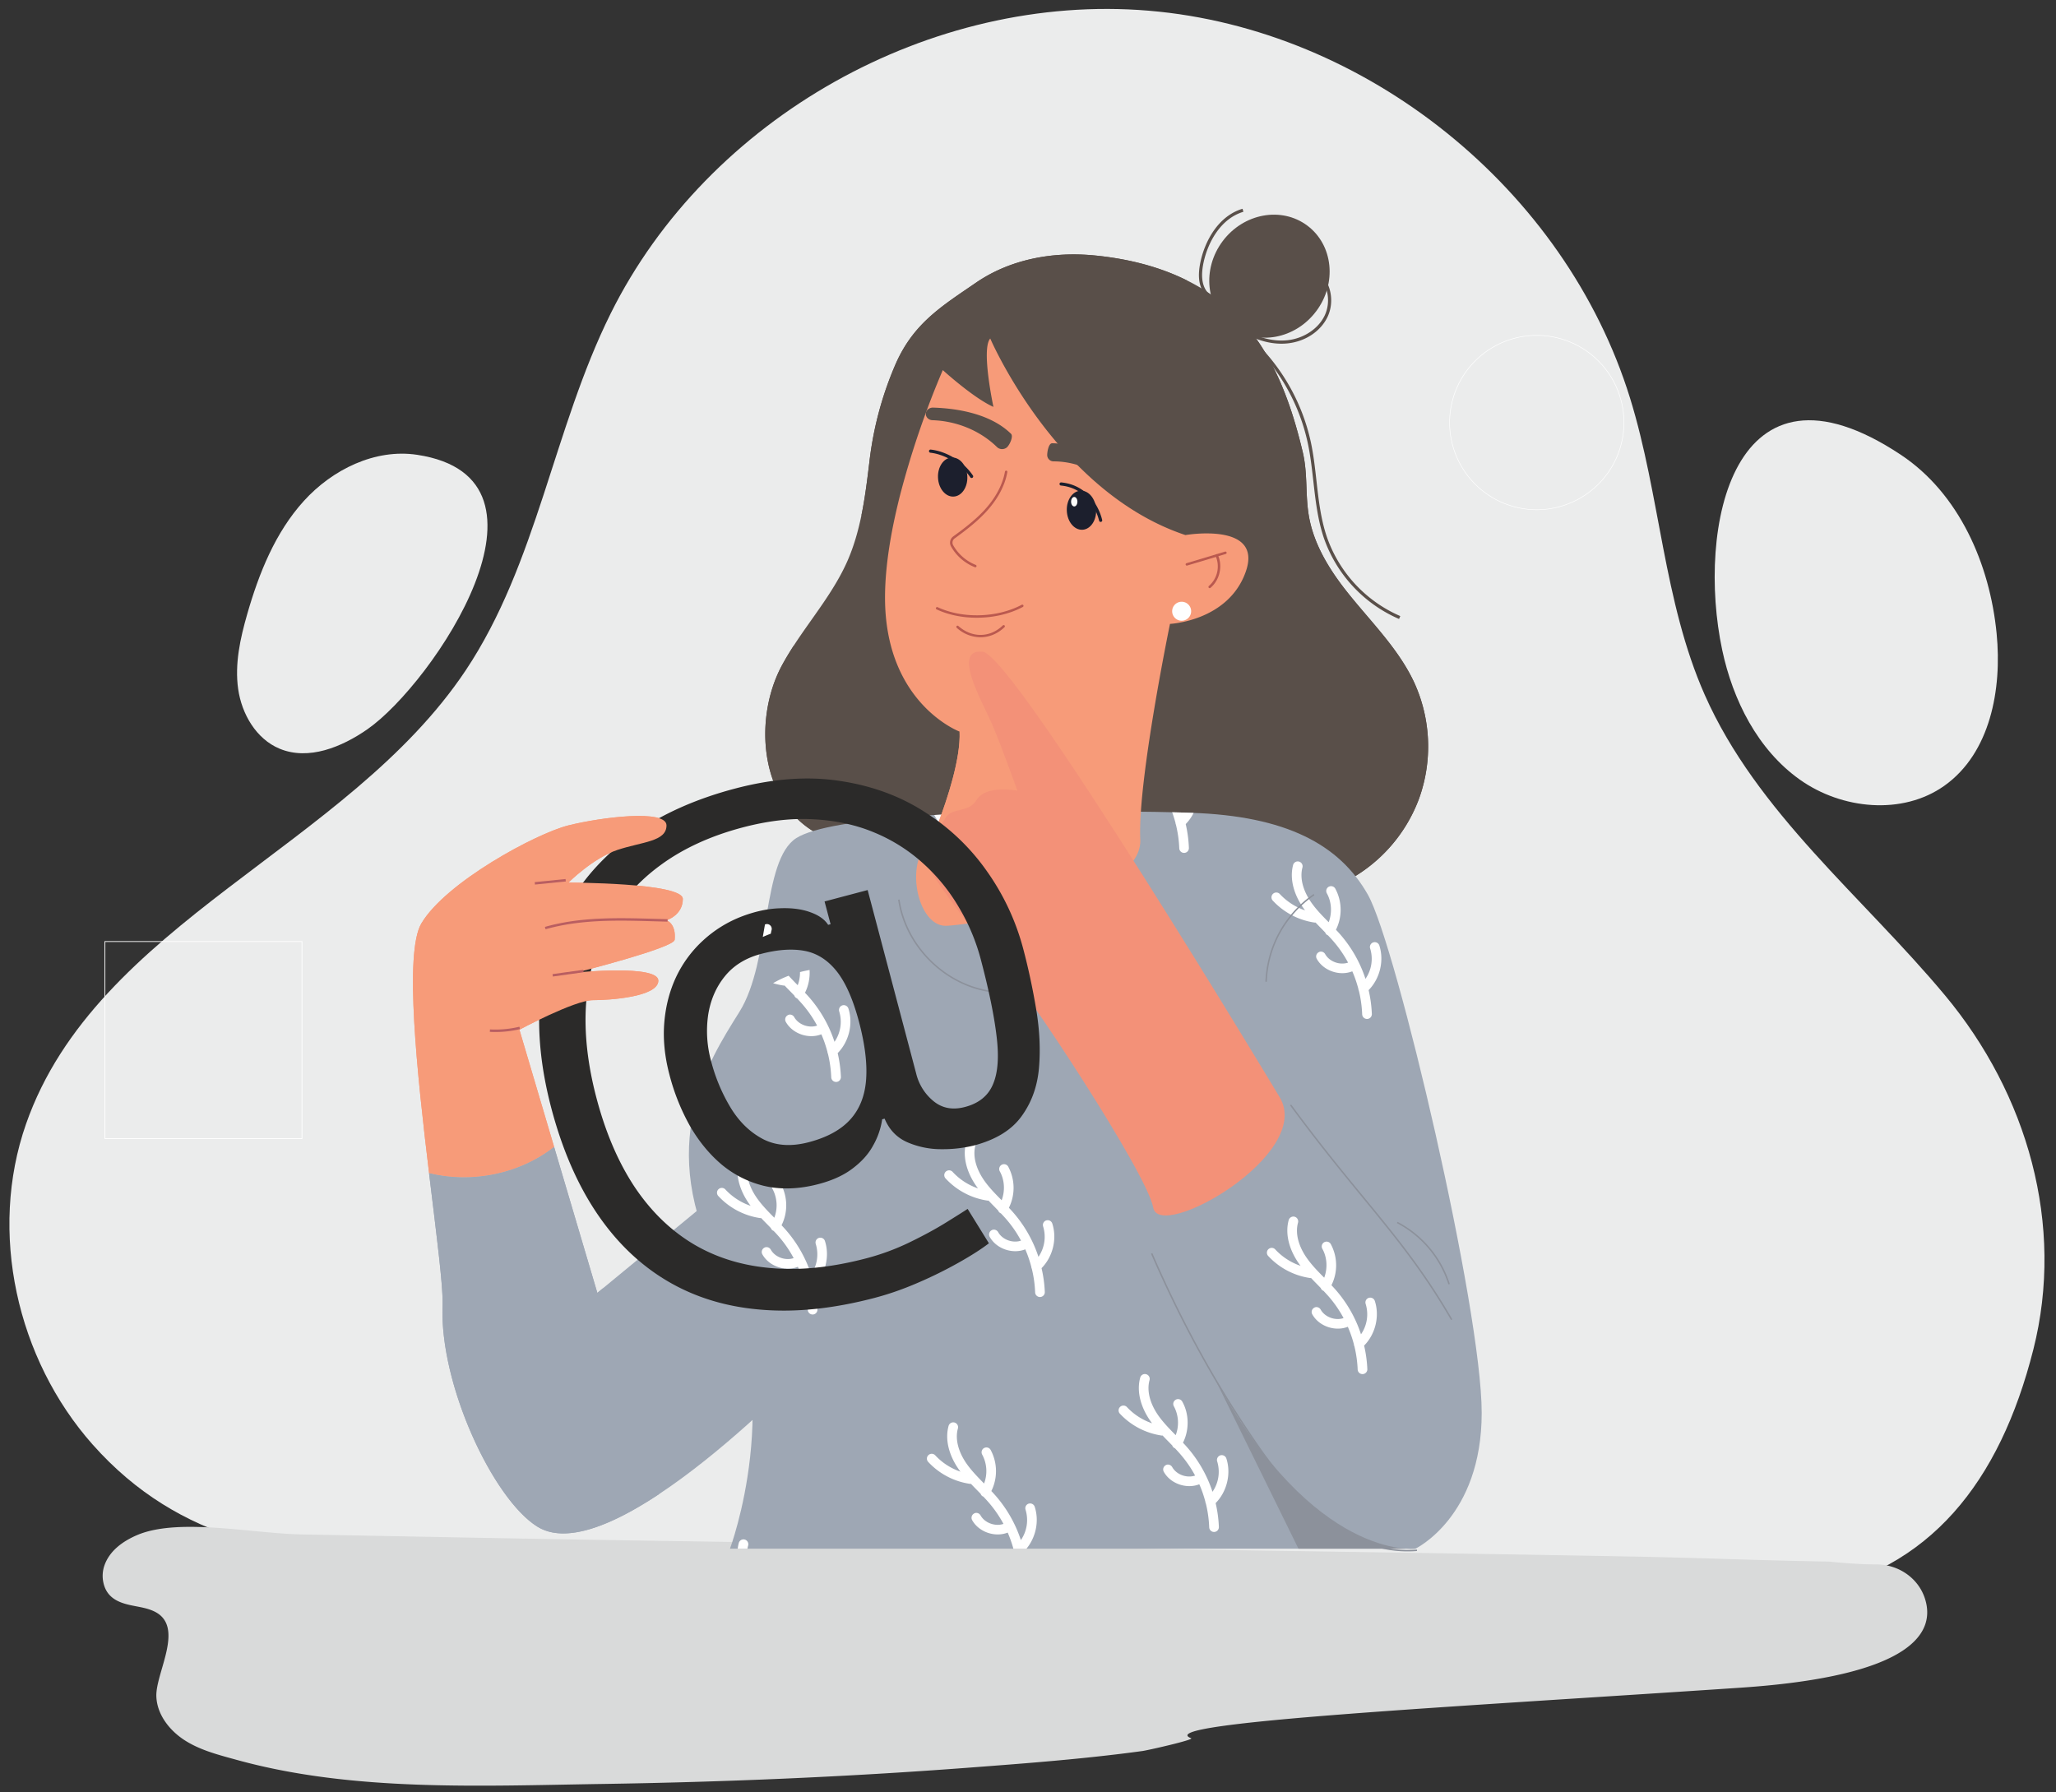
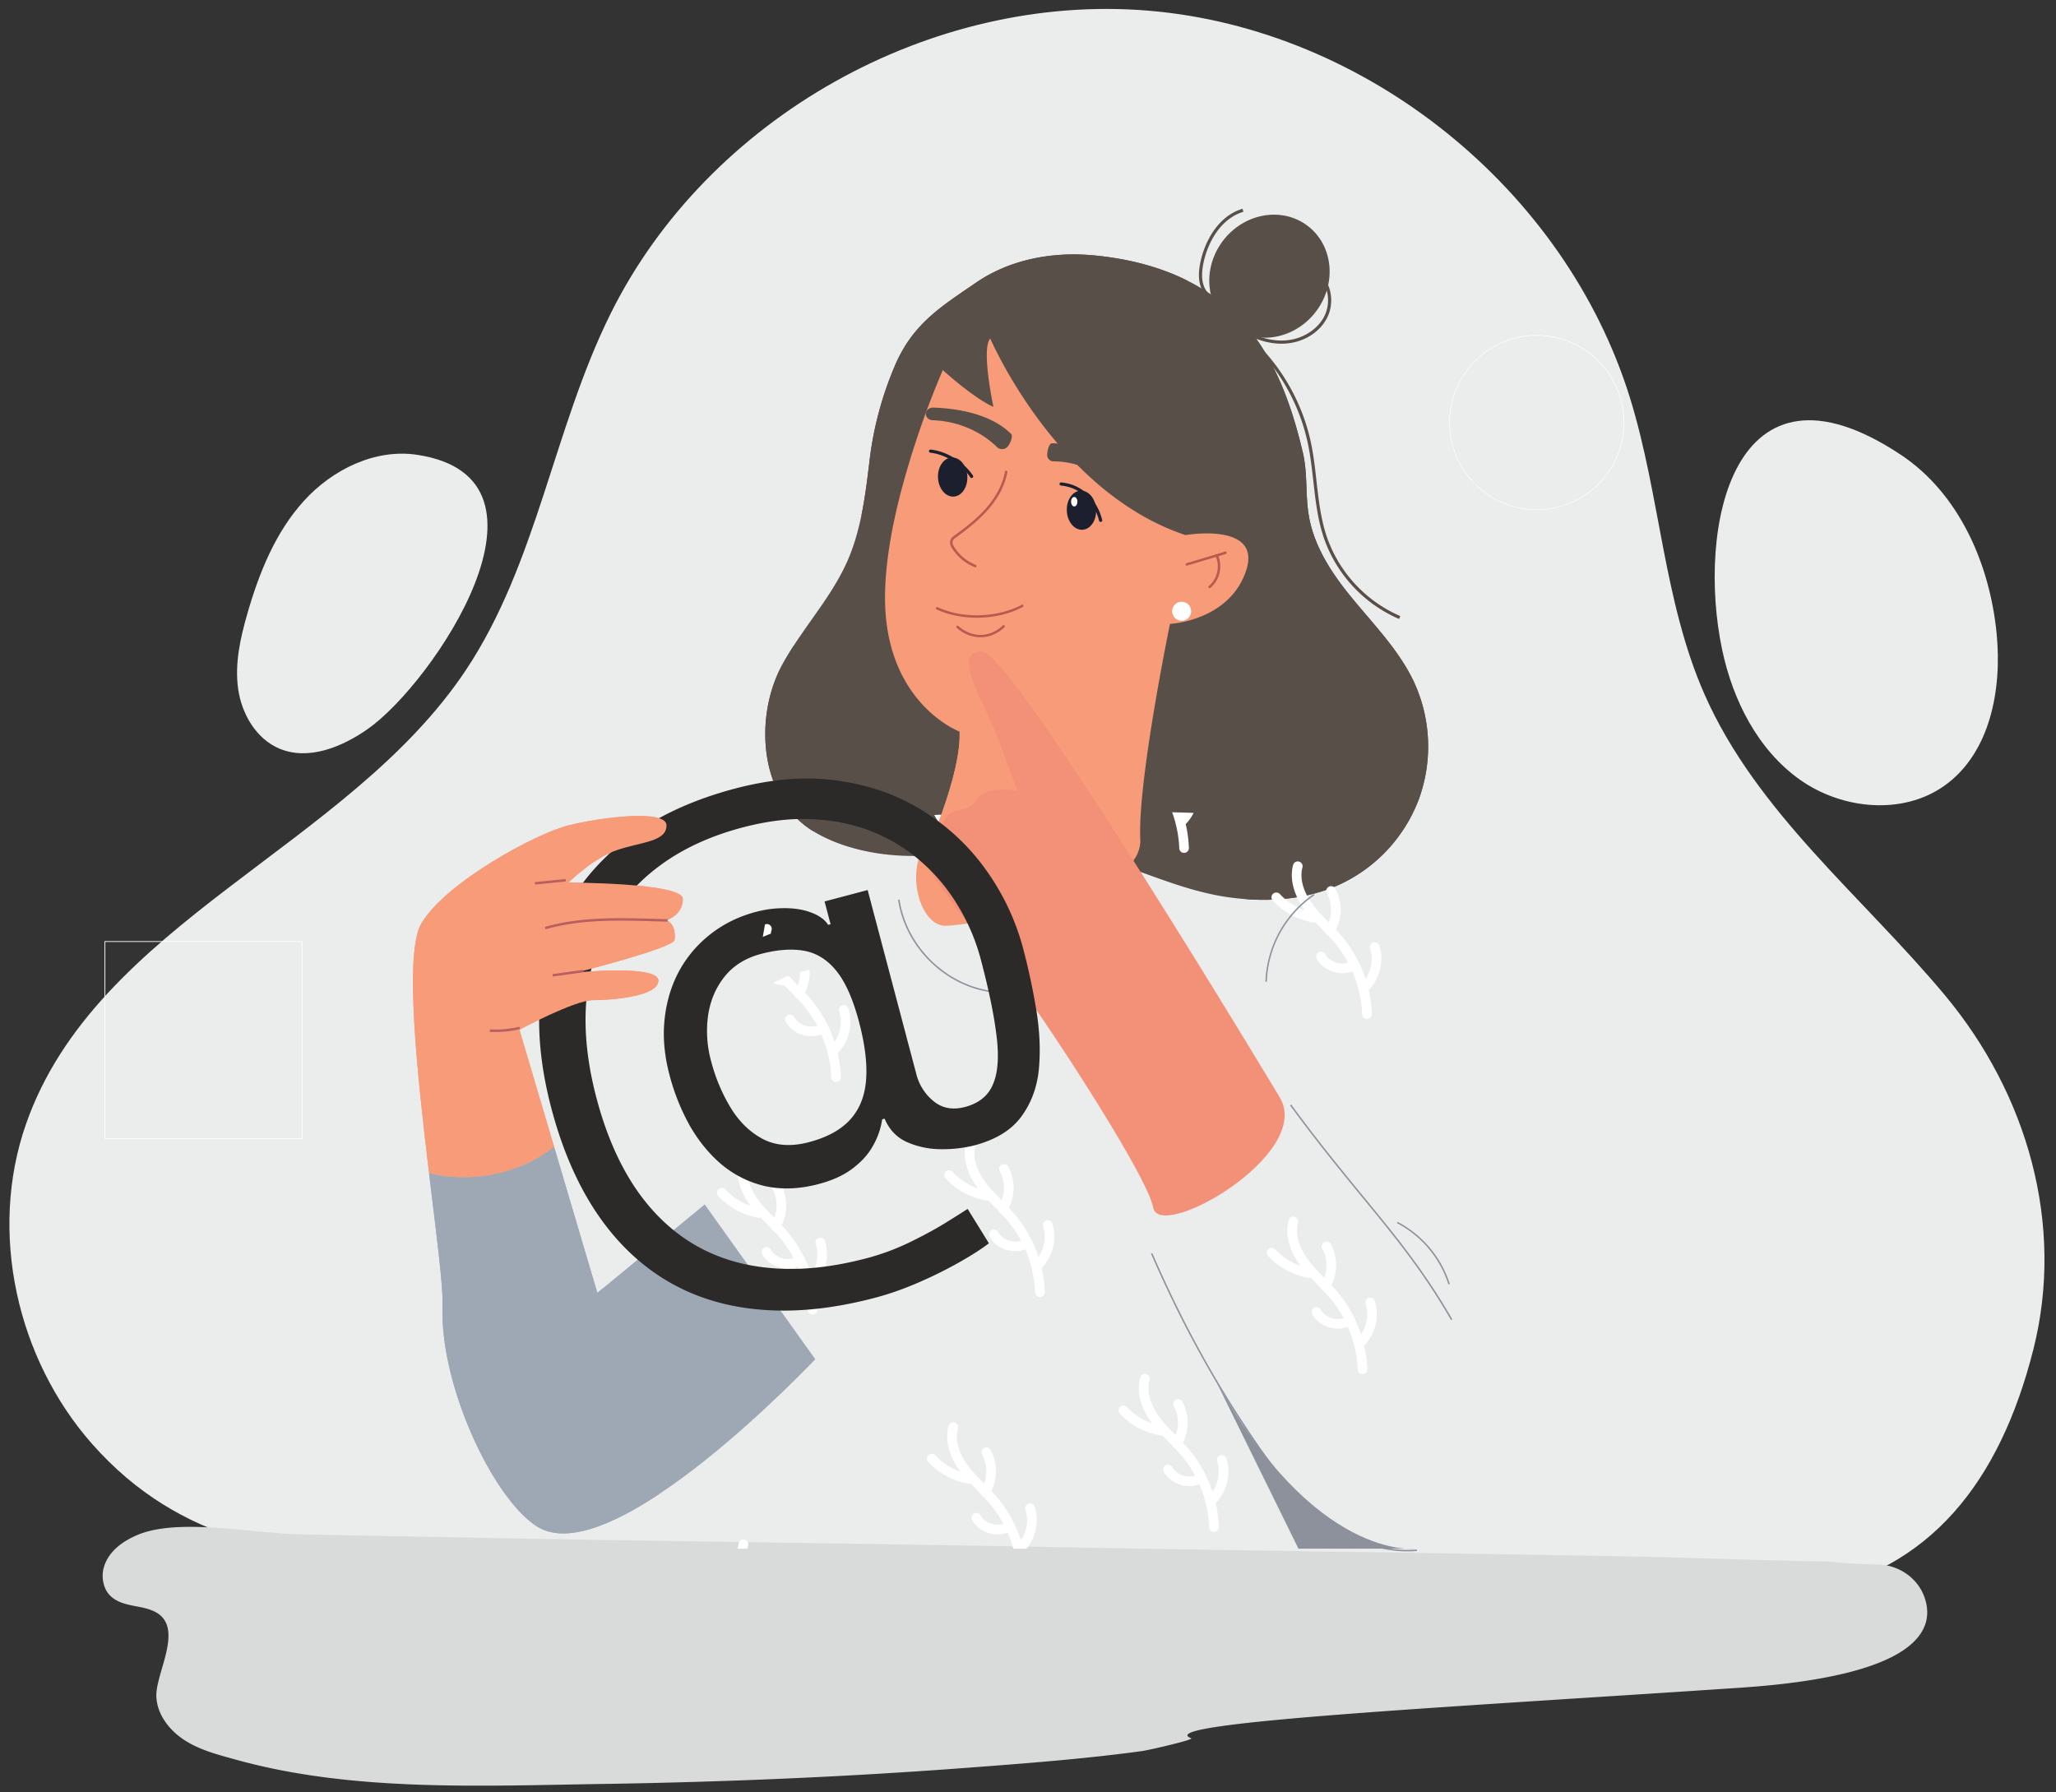
<svg xmlns="http://www.w3.org/2000/svg" width="117" height="102" fill="none">
  <rect width="100%" height="100%" fill="#333333" stroke="none" />
  <path d="M5.273 82.206C.952 77.332-.67 70.108 1.482 63.96c4.005-11.449 18.29-15.724 25.021-25.815 4.064-6.093 4.99-13.744 8.247-20.303C40.282 6.702 52.976-.43 65.37.609c12.393 1.038 23.712 10.163 27.39 22.044 1.72 5.554 1.898 11.567 4.249 16.884 2.963 6.705 8.972 11.468 13.668 17.097 4.696 5.63 6.833 13.06 5.033 20.166-1.914 7.558-5.898 12.575-12.878 13.849-16.454 3.003-38.24.385-54.959-.036-8.143-.205-16.218-1.376-24.334-1.653-7.002-.24-13.32-1.18-18.265-6.754z" fill="#EBECEC" />
  <path d="M98.003 36.981c.609 2.869 2.021 5.677 4.41 7.379 2.39 1.702 5.85 2.051 8.24.35 2.604-1.854 3.281-5.473 2.968-8.657-.386-3.958-2.138-7.973-5.451-10.173-9.6-6.373-11.628 4.213-10.167 11.101zm-77.088 4.514c-1.465 1.021-3.359 1.797-5.006 1.11-1.331-.555-2.153-1.97-2.356-3.396-.203-1.427.117-2.875.515-4.26.668-2.327 1.594-4.644 3.219-6.437 1.625-1.794 4.061-2.993 6.454-2.63 8.786 1.33.899 13.014-2.826 15.613z" fill="#EBECEC" />
  <path d="M12.623 86.964c1.599.117 3.22.33 4.52.355l10.759.203c10.672.2 21.344.318 32.014.518 10.75.203 21.5.322 32.25.524 5.324.1 6.599.202 11.923.302.009 0 1.507.162 2.698.161 1.236 0 2.372.763 2.753 1.938.596 1.832-.486 4.402-10.484 5.076-15.996 1.079-33.61 1.977-31.273 2.876.21.08-2.44.682-2.777.729-3.3.451-6.631.701-9.95.952-6.927.522-13.87.816-20.816.922-6.854.105-14.135.454-20.726-1.359-1.016-.28-2.059-.537-2.952-1.095-.894-.558-1.632-1.484-1.665-2.537-.042-1.347 1.629-3.946-.086-4.812-.402-.203-.858-.263-1.3-.354-.717-.147-1.468-.41-1.64-1.366a1.799 1.799 0 01.075-.922c.297-.837 1.054-1.373 1.847-1.714 1.245-.535 3.022-.529 4.83-.397z" fill="#D9DADA" />
  <path d="M87.453 19.1a4.951 4.951 0 00-4.946 4.946 4.951 4.951 0 004.945 4.946 4.951 4.951 0 004.946-4.946 4.951 4.951 0 00-4.945-4.946zm0 9.922a4.981 4.981 0 01-4.976-4.977 4.981 4.981 0 014.975-4.976 4.982 4.982 0 014.977 4.976 4.982 4.982 0 01-4.977 4.977z" fill="#fff" />
  <path d="M80.738 45.488a8.74 8.74 0 01-4.552 4.868c-1.625.731-3.438.942-5.223.816a15.51 15.51 0 01-1.067-.113c-2.37-.338-4.455-1.305-6.68-2.028-1.316-.428-2.9-.385-4.266-.424-2.289-.068-4.565.072-6.85.1-.658.01-1.342-.032-2.025-.128-1.334-.19-2.663-.594-3.769-1.26-3.116-1.886-3.403-6.514-1.798-9.474.209-.383.436-.757.673-1.122 1.04-1.598 2.288-3.075 3.053-4.821.357-.818.6-1.677.782-2.554.212-1.014.335-2.049.46-3.075a19.563 19.563 0 011.502-5.582c1.023-2.308 2.617-3.27 4.567-4.607 1.955-1.341 4.385-1.774 6.717-1.55 1.899.182 3.721.635 5.335 1.449 1.494.75 2.814 1.808 3.852 3.244.154.209.298.424.436.649 1.104 1.78 1.763 3.809 2.245 5.832.304 1.273.136 2.441.362 3.701.271 1.532 1.115 2.928 2.058 4.138 1.352 1.734 2.992 3.29 3.923 5.282a8.752 8.752 0 01.265 6.66z" fill="#594F49" />
  <path d="M80.738 45.488a8.74 8.74 0 01-4.551 4.868c-1.625.731-3.439.942-5.224.816a5.59 5.59 0 01-1.294-.927c-.82-.792-1.356-2.121-.706-3.058.439-.63 1.245-.854 1.963-1.122 1.496-.559 2.87-1.51 3.784-2.82.912-1.312 1.328-2.996.966-4.553-.43-1.847-1.846-3.294-2.628-5.023-1.165-2.577-.836-5.541-.703-8.365.11-2.294-.234-4.093-.896-6.077.154.209.298.424.436.649 1.104 1.78 1.763 3.808 2.245 5.832.304 1.273.136 2.44.361 3.701.272 1.531 1.115 2.928 2.059 4.138 1.352 1.734 2.992 3.289 3.923 5.282a8.752 8.752 0 01.265 6.659zm-31.722-16.14c.212-1.014.334-2.048.46-3.075a19.568 19.568 0 011.502-5.582c1.023-2.308 2.617-3.27 4.567-4.607 1.631-1.12 3.594-1.606 5.554-1.606.387 0 .777.02 1.163.056 1.898.182 3.721.635 5.335 1.45-1.275-.382-2.379-.712-3.478-.712-.756 0-1.511.156-2.317.56-1.562.78-2.407 2.576-2.525 4.318-.12 1.742.361 3.461.838 5.14-1.285-1.874-3.282-3.574-3.655-5.816-.18-1.078-.582-1.339-1.08-1.438a.927.927 0 00-.186-.019c-.786 0-1.25 1.036-1.25 1.637 0 .719.21 1.53.359 2.156-.386-.37-1.054-1.427-1.437-1.797-1.744 1.78-1.706 5.2-2.716 7.476-.298.668-.694 1.276-1.134 1.86zm-2.752 17.945c-1.88-1.162-2.717-3.334-2.715-5.52 0-1.39.337-2.784.96-3.928.208-.383.435-.757.672-1.122-.027 1.463-.044 3.42.315 4.679.508 1.779 2.157 3.954 3.774 4.852.31.174.617.274.871.37-1.458.154-2.884.37-3.876.67zM70.511 17.42c-.304 0-.61-.015-.913-.085-.484-.112-.874-.358-1.102-.692-.28-.413-.341-.974-.186-1.716.25-1.2 1.012-2.632 2.398-3.047l.05.172c-1.31.393-2.032 1.761-2.273 2.912-.142.691-.091 1.207.16 1.578.202.296.554.516.993.618.402.093.827.084 1.237.076l.002.18c-.12.002-.243.005-.365.005z" fill="#594F49" />
  <path d="M72.928 19.559c-.743 0-1.534-.237-2.265-.685l.094-.153c.824.503 1.722.73 2.527.638.914-.104 1.735-.651 2.094-1.393.388-.807.184-1.84-.466-2.354l.109-.141c.716.563.944 1.693.52 2.573-.39.808-1.247 1.38-2.235 1.493a3.402 3.402 0 01-.378.022zm6.688 15.665a7.813 7.813 0 01-4.282-4.616c-.35-1.04-.475-2.147-.595-3.218-.084-.73-.167-1.484-.325-2.208a11.14 11.14 0 00-3.061-5.556l.127-.129a11.356 11.356 0 013.112 5.647c.158.734.243 1.492.324 2.226.12 1.06.243 2.158.59 3.18a7.63 7.63 0 004.18 4.509l-.07.165z" fill="#594F49" />
  <path d="M74.9 17.711c-1.191 1.59-3.346 1.984-4.816.883-1.47-1.102-1.695-3.282-.506-4.871 1.192-1.589 3.347-1.984 4.819-.883 1.47 1.102 1.695 3.282.504 4.871z" fill="#594F49" />
-   <path d="M56.1 46.254s-8.808.18-10.784 1.438c-1.977 1.259-1.439 7.01-3.236 9.886-1.796 2.875-4.852 7.549-1.078 14.738 3.773 7.19.538 15.816.538 15.816h39.005s3.773-1.797 3.773-7.729c0-5.93-4.853-26.6-6.47-29.476-1.618-2.876-4.673-4.494-10.065-4.673-5.392-.18-11.682 0-11.682 0z" fill="#9EA7B4" />
  <path d="M59.537 69.45a.274.274 0 00-.175.345 2.01 2.01 0 01-.267 1.728 7.3 7.3 0 00-1.682-2.792 2.546 2.546 0 00-.038-2.34.276.276 0 00-.37-.109l-.004.003a.275.275 0 00-.105.374c.276.494.304 1.115.105 1.644-.34-.344-.66-.67-.931-1.038-.528-.715-.732-1.478-.559-2.093a.277.277 0 00-.19-.339.276.276 0 00-.34.19c-.217.781.018 1.717.646 2.568.011.012.02.024.029.037a3.506 3.506 0 01-1.435-.928.274.274 0 10-.4.373 4.049 4.049 0 002.378 1.25c.02.002.037 0 .054-.002.12.126.24.25.36.371l.19.196c.02.055.057.105.11.139.015.01.03.015.046.022.124.13.245.262.359.396.302.358.565.745.784 1.156-.466.16-1.06-.05-1.3-.483-.075-.132-.248-.186-.376-.106a.274.274 0 00-.105.374c.381.684 1.3.995 2.024.71.14.323.256.658.344 1a.25.25 0 00.028.105c.108.439.171.889.189 1.343a.275.275 0 00.55-.02 7.21 7.21 0 00-.185-1.357c.644-.65.894-1.669.611-2.54a.274.274 0 00-.345-.176v-.001zm8.113-7.116a.275.275 0 00-.176.346 2.01 2.01 0 01-.267 1.728 7.3 7.3 0 00-1.68-2.793 2.55 2.55 0 00-.04-2.34.274.274 0 00-.367-.108l-.007.002a.275.275 0 00-.105.374c.276.494.306 1.115.105 1.644-.337-.344-.657-.669-.931-1.038-.526-.715-.73-1.477-.558-2.093a.276.276 0 00-.53-.148c-.217.78.02 1.716.648 2.567a.388.388 0 00.028.037 3.496 3.496 0 01-1.434-.928.277.277 0 00-.39-.015.276.276 0 00-.013.388 4.044 4.044 0 002.378 1.25c.02.002.037 0 .055-.002.12.126.24.25.359.371l.193.196c.02.055.054.105.107.14.015.01.03.015.046.022a6.767 6.767 0 011.146 1.551c-.467.16-1.063-.05-1.303-.482-.073-.133-.246-.187-.373-.106a.273.273 0 00-.107.373c.38.683 1.3.995 2.023.71.14.324.257.658.346 1a.305.305 0 00.026.106c.108.438.174.888.189 1.342a.276.276 0 00.405.233.275.275 0 00.145-.254 7.236 7.236 0 00-.182-1.356c.642-.65.894-1.668.609-2.54a.275.275 0 00-.346-.176v-.001zM57.409 48.763a.275.275 0 00-.178.346 2.01 2.01 0 01-.267 1.727 7.297 7.297 0 00-1.68-2.792 2.57 2.57 0 00.187-1.771l-.565.02c.139.426.124.903-.036 1.323-.337-.344-.657-.67-.931-1.039a3.937 3.937 0 01-.158-.231l-.614.034c.094.177.205.352.332.523l.028.037a3.512 3.512 0 01-.983-.52c-.25.017-.508.035-.769.055a4.057 4.057 0 002.295 1.16c.018.003.037 0 .055-.001.118.126.239.25.357.37.063.065.13.13.193.197.02.055.054.105.11.14.012.008.03.015.045.02.123.13.243.263.357.398.303.357.565.745.787 1.155-.467.16-1.06-.05-1.304-.482-.072-.133-.245-.187-.372-.107a.273.273 0 00-.105.374c.379.683 1.299.995 2.021.71.143.323.257.658.346 1a.3.3 0 00.026.105c.11.439.174.889.191 1.343a.274.274 0 10.548-.021 7.082 7.082 0 00-.182-1.356c.642-.65.893-1.669.609-2.54a.273.273 0 00-.344-.176v-.001zm20.739 4.865a.276.276 0 00-.177.346 1.994 1.994 0 01-.267 1.728 7.294 7.294 0 00-1.68-2.793 2.543 2.543 0 00-.037-2.34.276.276 0 00-.37-.108l-.005.002a.275.275 0 00-.105.374c.276.494.304 1.115.105 1.644-.34-.343-.66-.669-.93-1.038-.529-.714-.732-1.477-.56-2.093a.276.276 0 00-.53-.148c-.216.78.018 1.717.647 2.567l.028.037a3.517 3.517 0 01-1.435-.928.274.274 0 00-.403.373 4.056 4.056 0 002.381 1.25c.02.002.037 0 .055-.001.12.125.239.25.359.37l.19.196c.02.055.058.106.11.14.016.009.03.015.046.021.123.13.246.262.36.397.302.357.564.745.784 1.155-.467.16-1.06-.05-1.302-.482-.074-.133-.245-.187-.374-.106a.274.274 0 00-.105.374c.38.682 1.299.994 2.021.71.143.323.256.657.346.999a.267.267 0 00.029.106c.107.438.17.888.188 1.342a.276.276 0 00.403.232.275.275 0 00.147-.253 7.234 7.234 0 00-.184-1.356c.642-.65.893-1.668.611-2.54a.275.275 0 00-.346-.176v-.001zM46.6 70.445a.275.275 0 00-.178.345 2.002 2.002 0 01-.265 1.728 7.286 7.286 0 00-1.682-2.792 2.545 2.545 0 00-.037-2.34.277.277 0 00-.37-.11l-.005.004a.274.274 0 00-.105.373 1.98 1.98 0 01.105 1.645c-.34-.344-.66-.67-.931-1.04-.528-.713-.732-1.476-.559-2.092a.277.277 0 00-.19-.338.276.276 0 00-.34.19c-.217.78.018 1.717.646 2.567l.031.037a3.493 3.493 0 01-1.437-.928.274.274 0 10-.4.374 4.044 4.044 0 002.378 1.25c.02.002.037 0 .055-.002.118.126.238.25.359.37.063.066.127.13.19.197.02.055.057.105.11.139.015.01.03.015.046.021a6.706 6.706 0 011.143 1.552c-.466.16-1.06-.05-1.3-.481-.075-.133-.248-.187-.375-.107a.275.275 0 00-.106.373c.382.684 1.3.996 2.022.71.142.324.258.659.348 1 0 .036.009.072.026.106.108.439.171.889.189 1.343a.275.275 0 00.55-.02 7.271 7.271 0 00-.184-1.358c.643-.65.893-1.668.61-2.54a.275.275 0 00-.345-.175v-.001zm-4.065 17.687c.01-.062.023-.123.04-.182a.276.276 0 00-.191-.338.276.276 0 00-.34.19 2.16 2.16 0 00-.063.33h.554zm16.001-2.564a.275.275 0 00-.175.347 2.009 2.009 0 01-.267 1.727 7.299 7.299 0 00-1.68-2.791 2.553 2.553 0 00-.04-2.341.273.273 0 00-.368-.108l-.007.002a.275.275 0 00-.105.374A1.98 1.98 0 0156 84.422c-.337-.344-.656-.67-.93-1.039-.528-.713-.732-1.477-.559-2.092a.275.275 0 00-.53-.148c-.217.78.018 1.716.646 2.567a.256.256 0 01.03.037 3.495 3.495 0 01-1.434-.928.274.274 0 00-.403.373 4.044 4.044 0 002.38 1.25c.018.002.036 0 .053-.001.12.125.241.249.36.37l.192.196a.263.263 0 00.107.14c.016.009.031.014.047.02.124.131.245.263.359.398.302.357.565.745.786 1.155-.467.16-1.062-.05-1.303-.482-.075-.133-.245-.187-.372-.107a.276.276 0 00-.108.374c.381.683 1.301.995 2.024.71.129.298.237.605.324.918h.742c.539-.65.735-1.58.471-2.387a.275.275 0 00-.346-.176v-.002zm10.907-2.748a.276.276 0 00-.177.345 2.002 2.002 0 01-.267 1.728 7.297 7.297 0 00-1.68-2.792c.363-.723.357-1.634-.04-2.34a.273.273 0 00-.368-.11l-.004.004a.272.272 0 00-.105.373 1.98 1.98 0 01.103 1.644c-.337-.344-.657-.67-.929-1.038-.528-.714-.731-1.477-.56-2.093a.274.274 0 10-.529-.148c-.218.78.018 1.716.647 2.567.008.013.02.025.028.036a3.505 3.505 0 01-1.435-.927.275.275 0 00-.403.374 4.06 4.06 0 002.38 1.249c.02.003.038 0 .056-.001.118.126.239.25.359.37l.19.196c.02.056.057.105.11.14.016.009.03.015.046.021.123.13.243.262.357.397.302.357.567.745.787 1.155-.467.16-1.06-.05-1.302-.482-.074-.132-.247-.187-.374-.106a.275.275 0 00-.105.373c.38.684 1.299.995 2.02.71.143.324.257.658.347 1a.255.255 0 00.029.106c.107.438.17.889.188 1.343a.275.275 0 00.55-.021 7.25 7.25 0 00-.184-1.356c.642-.65.893-1.669.61-2.54a.277.277 0 00-.345-.177zm8.449-8.963a.275.275 0 00-.177.346 2.002 2.002 0 01-.265 1.728 7.294 7.294 0 00-1.682-2.793 2.544 2.544 0 00-.037-2.34.276.276 0 00-.37-.109l-.005.003a.275.275 0 00-.105.374c.276.494.304 1.115.105 1.644-.34-.343-.66-.669-.93-1.038-.529-.715-.732-1.477-.56-2.093a.277.277 0 00-.19-.338.277.277 0 00-.34.19c-.216.78.018 1.716.647 2.567l.03.037a3.497 3.497 0 01-1.437-.928.274.274 0 10-.4.374 4.044 4.044 0 002.378 1.248c.02.003.037.001.055 0 .118.125.239.249.359.37l.19.196a.28.28 0 00.11.14c.016.01.03.015.046.021.123.13.246.263.36.397.302.357.564.745.784 1.155-.467.16-1.06-.05-1.302-.482-.074-.132-.247-.187-.372-.106a.273.273 0 00-.107.373c.38.684 1.299.995 2.023.71.14.324.257.658.346 1 0 .036.01.072.027.105.107.44.17.89.188 1.343a.276.276 0 00.55-.02 7.24 7.24 0 00-.184-1.357c.644-.65.893-1.668.61-2.54a.275.275 0 00-.345-.176zM67.304 46.24l-.01.012-.004-.013-.586-.016c.072.197.134.398.188.6a.301.301 0 00.026.107c.107.439.173.888.19 1.342a.274.274 0 10.548-.02 7.277 7.277 0 00-.181-1.357c.183-.186.334-.402.45-.635l-.142-.006-.479-.015z" fill="#fff" />
  <path d="M70.897 32.519c-.984 2.83-4.317 2.985-4.317 2.985s-1.846 8.933-1.691 12.267c.154 3.336-9.354 4.835-11.023 4.912-1.667.078-2.468-3.71-.852-4.9 0 0 .169-.39.394-.992.495-1.312 1.27-3.634 1.198-5.158 0 0-3.968-1.489-4.229-7.048-.066-1.456.127-3.077.447-4.677.116-.566.245-1.13.383-1.682a50.613 50.613 0 012.444-7.165s1.745 1.591 2.882 2.094c0 0-.711-3.309-.181-3.89 0 0 1.509 3.516 4.492 6.712 1.717 1.842 3.927 3.579 6.614 4.472 0 0 4.422-.764 3.439 2.069z" fill="#F79B79" />
  <path d="M57.027 25.557a.415.415 0 01-.29-.114c-.946-.928-2.284-1.485-3.672-1.53-.217-.006-.388-.173-.38-.371.007-.199.196-.349.408-.347 1.595.05 3.35.424 4.44 1.49.148.146-.077.64-.237.776a.42.42 0 01-.27.096z" fill="#594F49" />
  <path d="M55.5 32.282a.062.062 0 01-.023-.004 2.687 2.687 0 01-1.36-1.186.439.439 0 01.129-.567c.591-.43 1.211-.896 1.74-1.461.652-.698 1.066-1.464 1.202-2.217a.069.069 0 11.135.024c-.138.78-.565 1.571-1.237 2.287-.537.575-1.163 1.046-1.756 1.48a.295.295 0 00-.09.385 2.58 2.58 0 001.287 1.125.071.071 0 01.04.09.07.07 0 01-.066.044zm.084 2.871c-.806 0-1.607-.157-2.286-.475a.07.07 0 01-.033-.092.07.07 0 01.092-.034c1.42.665 3.388.609 4.786-.136a.07.07 0 01.094.029.071.071 0 01-.029.094c-.766.408-1.697.614-2.623.614zm.212 1.111a2.03 2.03 0 01-1.35-.536.072.072 0 01-.008-.099.07.07 0 01.099-.005c.778.688 1.794.675 2.53-.032a.07.07 0 01.098.001.069.069 0 01-.002.098c-.397.382-.88.573-1.367.573z" fill="#BA594F" />
  <path d="M55.292 27.202a.09.09 0 01-.076-.04c-.489-.731-1.422-1.306-2.271-1.399a.089.089 0 01-.079-.099.088.088 0 01.099-.08c.91.1 1.876.693 2.402 1.478a.091.091 0 01-.075.14zm7.342 2.499a.092.092 0 01-.087-.067c-.22-.89-.905-1.882-2.173-2.003a.091.091 0 01-.08-.098.09.09 0 01.098-.08c1.362.13 2.096 1.19 2.33 2.137a.09.09 0 01-.088.111z" fill="#1C1F2D" />
  <path d="M55.047 27.109c.03.614-.321 1.13-.781 1.15-.462.022-.86-.459-.887-1.073-.03-.614.322-1.13.781-1.15.463-.022.86.459.887 1.073zm7.33 1.888c.03.614-.321 1.13-.781 1.15-.462.022-.859-.459-.887-1.073-.03-.614.322-1.13.784-1.15.46-.022.856.459.884 1.073z" fill="#1C1F2D" />
  <path d="M64.432 37.276s-2.76 7.356-11.023 9.515c.495-1.312 1.27-3.634 1.198-5.158 0 0 3.439 2.068 9.825-4.358z" fill="#F79B79" />
  <path d="M67.536 32.187a.07.07 0 01-.02-.136l2.199-.66a.07.07 0 01.087.047.07.07 0 01-.048.086l-2.197.66a.08.08 0 01-.021.003z" fill="#BA594F" />
  <path d="M68.839 33.47a.073.073 0 01-.055-.026.071.071 0 01.009-.098 1.475 1.475 0 00.383-1.709.071.071 0 01.035-.092c.033-.017.075-.001.092.034.292.627.11 1.432-.42 1.874a.069.069 0 01-.044.016z" fill="#BA594F" />
  <path d="M62.982 27.263a.355.355 0 01-.215-.072 4.744 4.744 0 00-2.814-.936.36.36 0 01-.36-.36c0-.197.084-.67.281-.67 1.161 0 2.394.695 3.323 1.39a.36.36 0 01-.215.648z" fill="#594F49" />
-   <path d="M61.311 28.55c0 .15-.078.27-.18.27-.098 0-.179-.12-.179-.27 0-.149.081-.27.18-.27.1 0 .18.121.18.27z" fill="#FDFDFB" />
+   <path d="M61.311 28.55c0 .15-.078.27-.18.27-.098 0-.179-.12-.179-.27 0-.149.081-.27.18-.27.1 0 .18.121.18.27" fill="#FDFDFB" />
  <path d="M67.783 34.75a.54.54 0 11-1.078.001.54.54 0 011.078 0z" fill="#FEFEFE" />
  <path d="M72.816 62.43s-15.1-25.163-16.895-25.342c-1.798-.18 0 2.875.54 4.133.538 1.259 1.436 3.775 1.436 3.775s-1.796-.36-2.335.54c-.464.77-1.439.359-1.797 1.078-.333.663-1.44.719-1.44 1.617 0 .9 3.776 5.752 4.854 6.83 1.08 1.079 8.088 11.684 8.447 13.66.36 1.977 9.168-3.055 7.19-6.29z" fill="#F39178" />
  <path d="M40.103 68.541l-6.11 5.033-2.46-8.307c-1.976 1.547-4.687 2.089-7.117 1.492.417 3.468.812 6.475.77 7.534-.18 4.493 2.866 11.004 5.39 12.581 4.315 2.696 15.817-9.525 15.817-9.525l-6.29-8.807z" fill="#9EA7B4" />
  <path d="M82.575 75.123c-1.608-2.788-3.204-4.733-5.053-6.984-1.198-1.46-2.555-3.113-4.11-5.235l.065-.049c1.555 2.12 2.913 3.773 4.109 5.231 1.852 2.255 3.451 4.202 5.061 6.995l-.072.041zm-.151-2.031a6.004 6.004 0 00-2.933-3.489l.038-.072a6.08 6.08 0 012.974 3.536l-.079.025zm-2.319 15.193c-3.98 0-6.84-3.48-8.67-6.15-2.32-3.38-4.204-6.808-5.936-10.79l.077-.034c1.728 3.977 3.611 7.402 5.926 10.778 1.9 2.77 4.913 6.418 9.129 6.093l.006.081a6.65 6.65 0 01-.532.022zM72.093 55.87l-.083-.003a6.32 6.32 0 012.746-4.992l.046.069a6.229 6.229 0 00-2.71 4.926zm-15.823.575c-2.607-.425-4.777-2.63-5.163-5.244l.084-.012c.378 2.578 2.52 4.755 5.092 5.175l-.013.082z" fill="#8C919B" />
  <path d="M69.103 78.395l4.788 9.737h6.654s-5.751.72-11.442-9.737z" fill="#8C919B" />
  <path d="M19.086 77.58l-.062-.287.062.288z" fill="#AED4CD" />
  <path d="M31.533 65.267l-1.975-6.67s3.145-1.681 4.186-1.681c.93 0 3.72-.18 3.72-1.11 0-.93-4.651-.465-4.651-.465s5.534-1.398 5.58-1.86c.093-.937-.465-1.11-.465-1.11s.93-.285.93-1.215c0-.93-6.51-.93-6.51-.93s1.396-1.396 2.79-1.86c1.395-.465 2.79-.465 2.79-1.396 0-.93-3.72-.465-5.58 0-1.86.465-6.983 3.238-8.37 5.58-.986 1.665-.243 8.55.439 14.209 2.43.596 5.14.054 7.116-1.493v.001z" fill="#F79B79" />
  <path d="M49.818 73.846c-2.36.624-4.53.852-6.514.683-1.981-.16-3.754-.702-5.318-1.625-1.564-.923-2.901-2.206-4.013-3.851-1.111-1.645-1.976-3.635-2.594-5.971-.597-2.26-.812-4.364-.643-6.314.177-1.953.714-3.712 1.611-5.277.904-1.575 2.148-2.923 3.732-4.044 1.593-1.122 3.503-1.978 5.731-2.567 2.166-.573 4.157-.72 5.971-.441 1.82.27 3.437.86 4.85 1.774a12.38 12.38 0 013.542 3.381A13.647 13.647 0 0158.23 54c.295 1.118.541 2.266.737 3.443.196 1.178.248 2.294.156 3.35-.094 1.047-.426 1.96-.996 2.738-.562.775-1.456 1.325-2.682 1.65a7.372 7.372 0 01-1.848.216 4.84 4.84 0 01-1.947-.388c-.605-.261-1.041-.71-1.31-1.35l-.138.037a4.25 4.25 0 01-.52 1.499c-.271.5-.684.952-1.237 1.354-.546.4-1.263.701-2.15.903-1.012.227-1.954.237-2.826.03a5.96 5.96 0 01-2.366-1.181c-.699-.582-1.303-1.31-1.814-2.18a12.2 12.2 0 01-1.193-2.964c-.275-1.041-.372-2.034-.292-2.98.08-.944.308-1.813.684-2.606a6.71 6.71 0 011.533-2.063 6.903 6.903 0 012.224-1.368c.75-.281 1.462-.432 2.133-.453.669-.028 1.245.046 1.73.223.481.17.821.41 1.019.72l.139-.036-.343-1.295 2.452-.649 2.765 10.455a2.91 2.91 0 00.996 1.568c.493.398 1.086.505 1.78.321.787-.208 1.317-.637 1.59-1.287.282-.652.35-1.56.207-2.727-.136-1.169-.436-2.632-.901-4.39a11.478 11.478 0 00-1.235-2.94 10.425 10.425 0 00-2.022-2.497 9.57 9.57 0 00-2.755-1.758c-1.04-.443-2.193-.699-3.457-.769-1.259-.08-2.624.075-4.097.465-1.812.48-3.36 1.19-4.645 2.132-1.28.932-2.28 2.067-2.998 3.404-.713 1.327-1.13 2.823-1.25 4.488-.115 1.656.083 3.451.595 5.386.52 1.966 1.24 3.644 2.16 5.034.928 1.388 2.04 2.472 3.335 3.251 1.303.778 2.781 1.236 4.435 1.376 1.656.148 3.471-.04 5.445-.561a13.441 13.441 0 002.445-.907c.782-.38 1.464-.75 2.045-1.11.581-.36.999-.623 1.252-.789l1.21 1.957c-.425.327-.996.693-1.714 1.097a24.13 24.13 0 01-2.32 1.146c-.83.36-1.637.643-2.423.85zm-3.777-8.851c1.033-.273 1.815-.703 2.345-1.288.53-.586.83-1.338.9-2.256.071-.918-.063-2.016-.401-3.296-.343-1.296-.772-2.263-1.287-2.902-.516-.639-1.129-1.021-1.838-1.147-.71-.126-1.527-.067-2.453.178-.879.233-1.57.663-2.071 1.29-.497.619-.81 1.353-.94 2.204a6.431 6.431 0 00.17 2.604 9.962 9.962 0 001.13 2.683c.49.794 1.104 1.382 1.84 1.765.734.375 1.603.43 2.605.165z" fill="#2B2A29" />
  <path d="M31.533 65.267l-1.975-6.67s3.145-1.681 4.186-1.681c.93 0 3.72-.18 3.72-1.11 0-.93-4.651-.465-4.651-.465s5.534-1.398 5.58-1.86c.093-.937-.465-1.11-.465-1.11s.93-.285.93-1.215c0-.93-6.51-.93-6.51-.93s1.396-1.396 2.79-1.86c1.395-.465 2.79-.465 2.79-1.396 0-.93-3.72-.465-5.58 0-1.86.465-6.983 3.238-8.37 5.58-.986 1.665-.243 8.55.439 14.209 2.43.596 5.14.054 7.116-1.493v.001z" fill="#F79B79" />
  <path d="M34.322 73.302l-.33.272-2.46-8.307c-1.975 1.547-4.686 2.089-7.116 1.492.417 3.468.812 6.475.77 7.534-.18 4.493 2.866 11.004 5.39 12.581 1.625 1.016 4.268-.084 6.933-1.85a38.695 38.695 0 01-3.187-11.722z" fill="#9EA7B4" />
  <path d="M5.992 64.772h11.172V53.6H5.992v11.172zm11.215.043H5.949V53.557h11.258v11.258zm30.725-7.602a.277.277 0 00-.175.346 2.009 2.009 0 01-.268 1.728 7.295 7.295 0 00-1.68-2.793c.2-.396.288-.85.261-1.295a6.816 6.816 0 00-.545.119c.005.254-.04.51-.13.748-.178-.182-.352-.36-.516-.54a5.94 5.94 0 00-.884.424c.196.06.397.105.6.135.018.003.036 0 .056 0 .118.125.238.249.359.37l.19.195c.02.056.055.106.11.14.013.01.03.016.046.022.122.13.243.262.357.396.302.358.565.745.786 1.156-.466.16-1.06-.05-1.301-.482-.075-.133-.247-.188-.375-.107a.277.277 0 00-.107.374c.381.683 1.301.995 2.024.71.142.323.256.657.346 1a.26.26 0 00.028.105c.108.439.171.889.189 1.343a.276.276 0 00.403.232.28.28 0 00.147-.253 7.263 7.263 0 00-.184-1.356c.641-.65.893-1.669.61-2.54a.277.277 0 00-.348-.176v-.001zm-4.067-4.081c.01-.067.023-.133.041-.198a.273.273 0 00-.375-.324l-.123.709c.15-.066.302-.128.457-.187z" fill="#fff" />
  <path d="M31.046 52.881l-.038-.133c2.026-.58 4.173-.519 6.248-.46.245.007.49.015.734.02l-.003.14-.734-.02c-2.066-.06-4.201-.12-6.207.453zm.416 2.69l-.019-.137 1.746-.244.02.137-1.747.244zm-1.019-5.234l-.013-.138 1.754-.177.014.139-1.755.176zm-2.25 8.392c-.106 0-.212-.003-.318-.009l.007-.139a5.884 5.884 0 001.676-.153l.032.136c-.458.11-.927.165-1.397.165z" fill="#B95E61" />
</svg>